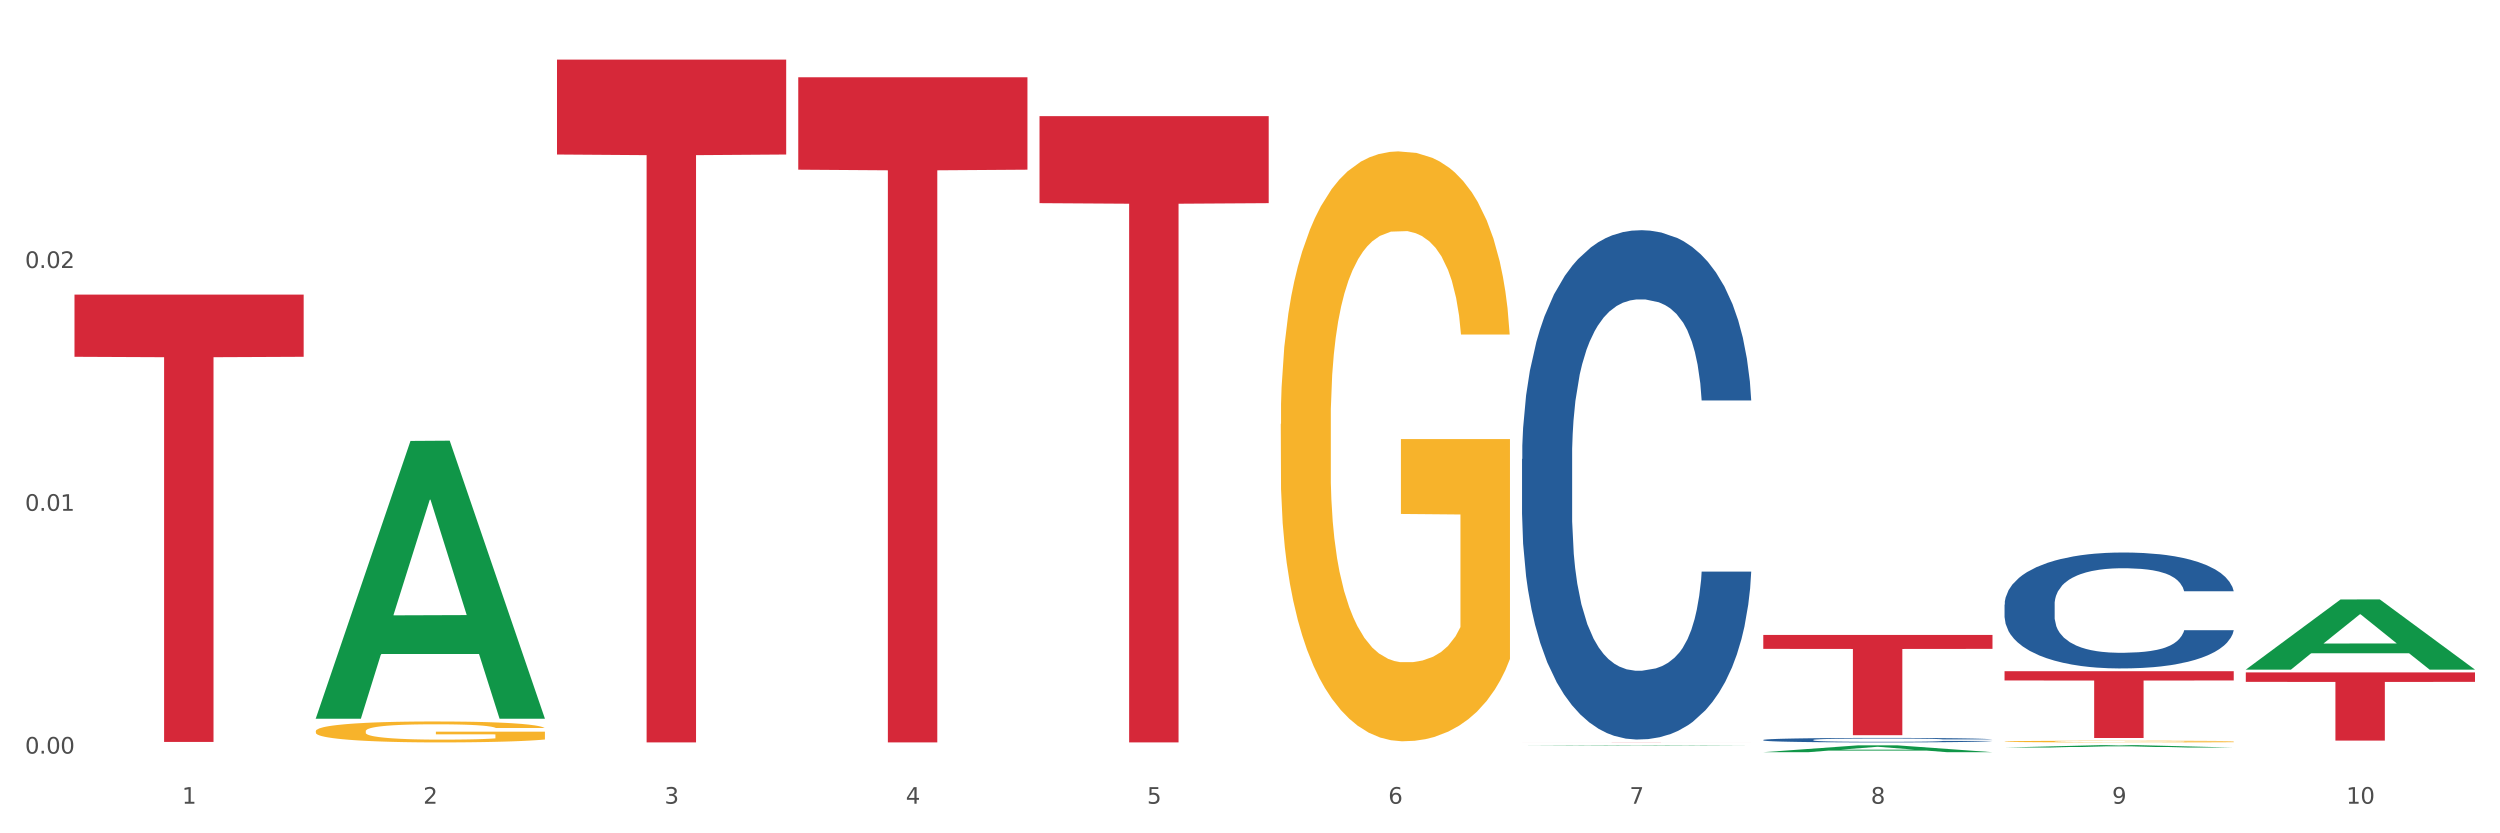
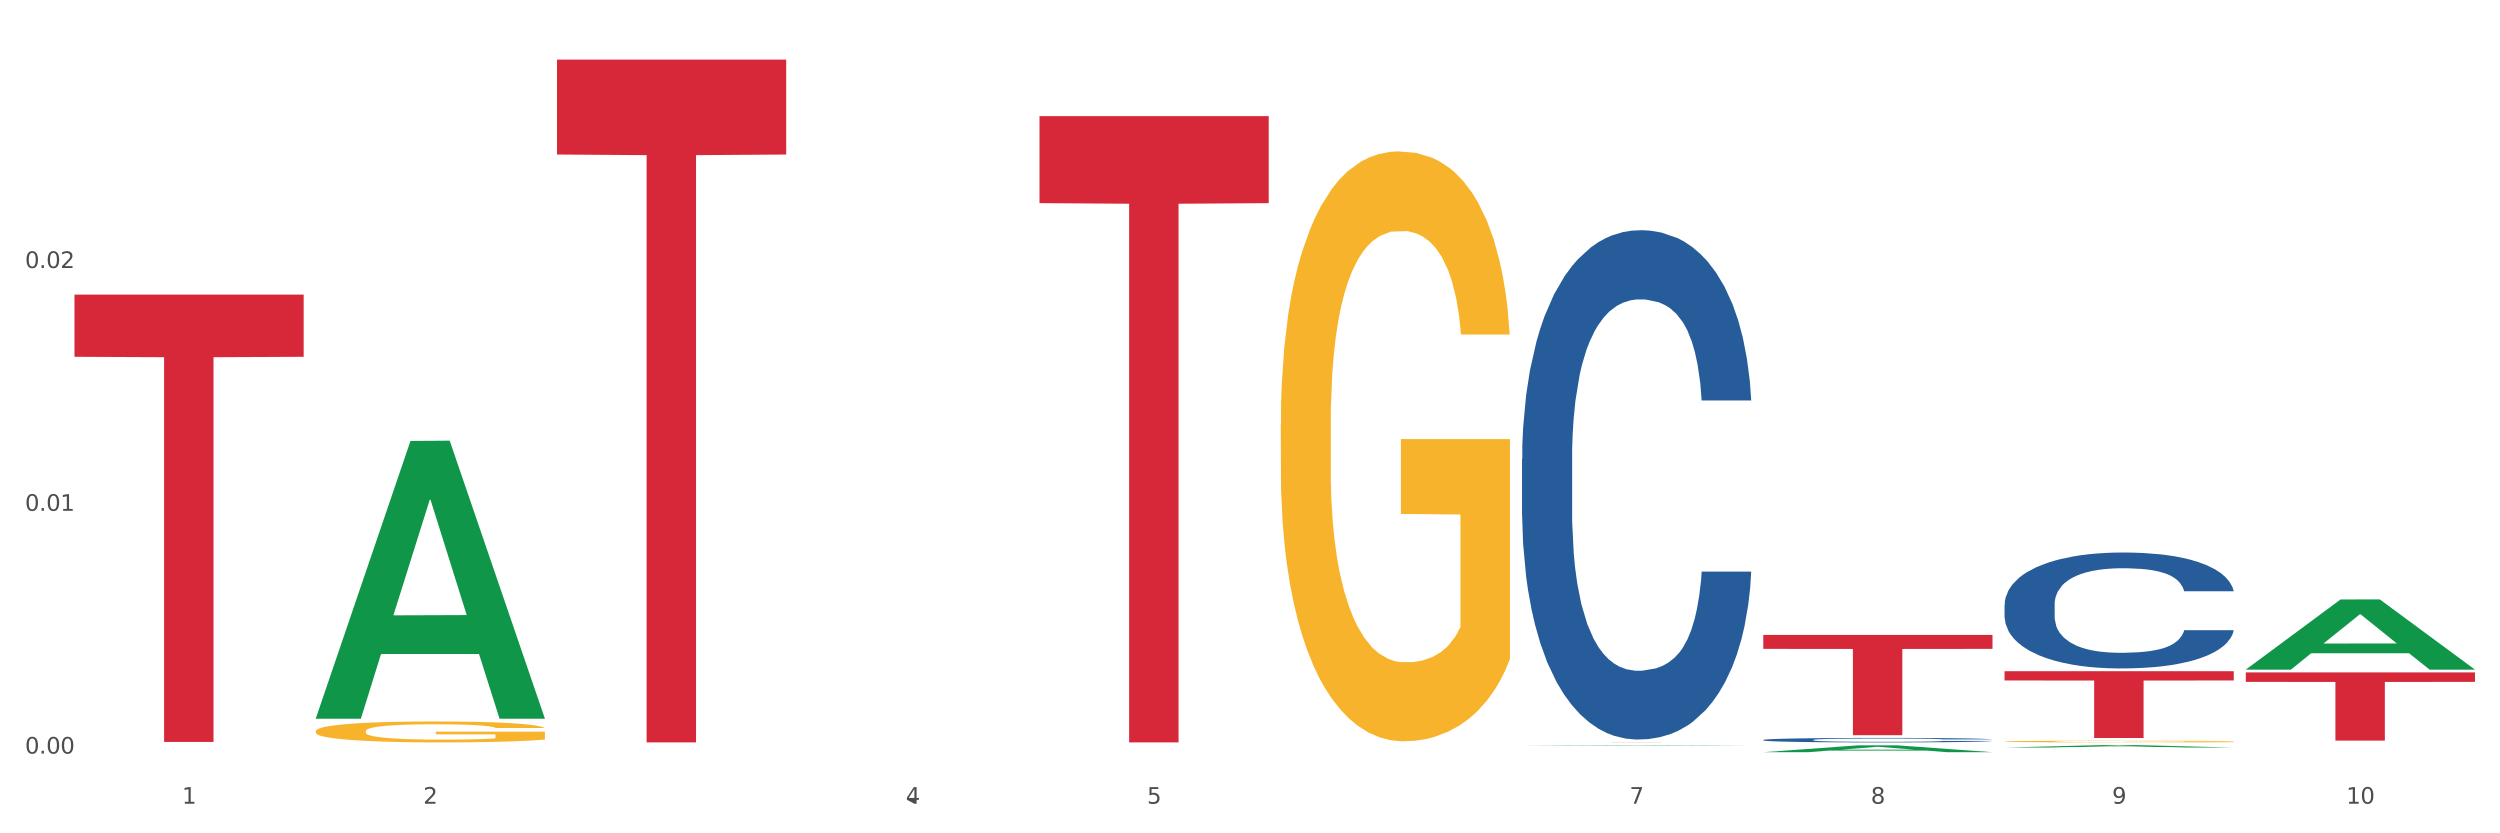
<svg xmlns="http://www.w3.org/2000/svg" xmlns:xlink="http://www.w3.org/1999/xlink" width="1080pt" height="360pt" viewBox="0 0 1080 360" version="1.1">
  <rect x="0" y="0" width="1080" height="360" fill="#333333" stroke="none" />
  <defs>
    <style type="text/css">*{stroke-linejoin: round; stroke-linecap: butt}</style>
  </defs>
  <g id="figure_1">
    <g id="patch_1">
      <path d="M 0 360  L 1080 360  L 1080 0  L 0 0  z " style="fill: #ffffff; stroke: #ffffff; stroke-linejoin: miter" />
    </g>
    <g id="axes_1">
      <g id="matplotlib.axis_1">
        <g id="xtick_1">
          <g id="text_1">
            <g style="fill: #4d4d4d" transform="translate(78.627 347.204) scale(0.096 -0.096)">
              <defs>
                <path id="DejaVuSans-31" d="M 794 531  L 1825 531  L 1825 4091  L 703 3866  L 703 4441  L 1819 4666  L 2450 4666  L 2450 531  L 3481 531  L 3481 0  L 794 0  L 794 531  z " transform="scale(0.016)" />
              </defs>
              <use xlink:href="#DejaVuSans-31" />
            </g>
          </g>
        </g>
        <g id="xtick_2">
          <g id="text_2">
            <g style="fill: #4d4d4d" transform="translate(182.851 347.204) scale(0.096 -0.096)">
              <defs>
                <path id="DejaVuSans-32" d="M 1228 531  L 3431 531  L 3431 0  L 469 0  L 469 531  Q 828 903 1448 1529  Q 2069 2156 2228 2338  Q 2531 2678 2651 2914  Q 2772 3150 2772 3378  Q 2772 3750 2511 3984  Q 2250 4219 1831 4219  Q 1534 4219 1204 4116  Q 875 4013 500 3803  L 500 4441  Q 881 4594 1212 4672  Q 1544 4750 1819 4750  Q 2544 4750 2975 4387  Q 3406 4025 3406 3419  Q 3406 3131 3298 2873  Q 3191 2616 2906 2266  Q 2828 2175 2409 1742  Q 1991 1309 1228 531  z " transform="scale(0.016)" />
              </defs>
              <use xlink:href="#DejaVuSans-32" />
            </g>
          </g>
        </g>
        <g id="xtick_3">
          <g id="text_3">
            <g style="fill: #4d4d4d" transform="translate(287.074 347.204) scale(0.096 -0.096)">
              <defs>
-                 <path id="DejaVuSans-33" d="M 2597 2516  Q 3050 2419 3304 2112  Q 3559 1806 3559 1356  Q 3559 666 3084 287  Q 2609 -91 1734 -91  Q 1441 -91 1130 -33  Q 819 25 488 141  L 488 750  Q 750 597 1062 519  Q 1375 441 1716 441  Q 2309 441 2620 675  Q 2931 909 2931 1356  Q 2931 1769 2642 2001  Q 2353 2234 1838 2234  L 1294 2234  L 1294 2753  L 1863 2753  Q 2328 2753 2575 2939  Q 2822 3125 2822 3475  Q 2822 3834 2567 4026  Q 2313 4219 1838 4219  Q 1578 4219 1281 4162  Q 984 4106 628 3988  L 628 4550  Q 988 4650 1302 4700  Q 1616 4750 1894 4750  Q 2613 4750 3031 4423  Q 3450 4097 3450 3541  Q 3450 3153 3228 2886  Q 3006 2619 2597 2516  z " transform="scale(0.016)" />
-               </defs>
+                 </defs>
              <use xlink:href="#DejaVuSans-33" />
            </g>
          </g>
        </g>
        <g id="xtick_4">
          <g id="text_4">
            <g style="fill: #4d4d4d" transform="translate(391.298 347.204) scale(0.096 -0.096)">
              <defs>
-                 <path id="DejaVuSans-34" d="M 2419 4116  L 825 1625  L 2419 1625  L 2419 4116  z M 2253 4666  L 3047 4666  L 3047 1625  L 3713 1625  L 3713 1100  L 3047 1100  L 3047 0  L 2419 0  L 2419 1100  L 313 1100  L 313 1709  L 2253 4666  z " transform="scale(0.016)" />
+                 <path id="DejaVuSans-34" d="M 2419 4116  L 825 1625  L 2419 1625  L 2419 4116  z M 2253 4666  L 3047 4666  L 3047 1625  L 3713 1625  L 3713 1100  L 3047 1100  L 3047 0  L 2419 0  L 313 1100  L 313 1709  L 2253 4666  z " transform="scale(0.016)" />
              </defs>
              <use xlink:href="#DejaVuSans-34" />
            </g>
          </g>
        </g>
        <g id="xtick_5">
          <g id="text_5">
            <g style="fill: #4d4d4d" transform="translate(495.522 347.204) scale(0.096 -0.096)">
              <defs>
                <path id="DejaVuSans-35" d="M 691 4666  L 3169 4666  L 3169 4134  L 1269 4134  L 1269 2991  Q 1406 3038 1543 3061  Q 1681 3084 1819 3084  Q 2600 3084 3056 2656  Q 3513 2228 3513 1497  Q 3513 744 3044 326  Q 2575 -91 1722 -91  Q 1428 -91 1123 -41  Q 819 9 494 109  L 494 744  Q 775 591 1075 516  Q 1375 441 1709 441  Q 2250 441 2565 725  Q 2881 1009 2881 1497  Q 2881 1984 2565 2268  Q 2250 2553 1709 2553  Q 1456 2553 1204 2497  Q 953 2441 691 2322  L 691 4666  z " transform="scale(0.016)" />
              </defs>
              <use xlink:href="#DejaVuSans-35" />
            </g>
          </g>
        </g>
        <g id="xtick_6">
          <g id="text_6">
            <g style="fill: #4d4d4d" transform="translate(599.745 347.204) scale(0.096 -0.096)">
              <defs>
-                 <path id="DejaVuSans-36" d="M 2113 2584  Q 1688 2584 1439 2293  Q 1191 2003 1191 1497  Q 1191 994 1439 701  Q 1688 409 2113 409  Q 2538 409 2786 701  Q 3034 994 3034 1497  Q 3034 2003 2786 2293  Q 2538 2584 2113 2584  z M 3366 4563  L 3366 3988  Q 3128 4100 2886 4159  Q 2644 4219 2406 4219  Q 1781 4219 1451 3797  Q 1122 3375 1075 2522  Q 1259 2794 1537 2939  Q 1816 3084 2150 3084  Q 2853 3084 3261 2657  Q 3669 2231 3669 1497  Q 3669 778 3244 343  Q 2819 -91 2113 -91  Q 1303 -91 875 529  Q 447 1150 447 2328  Q 447 3434 972 4092  Q 1497 4750 2381 4750  Q 2619 4750 2861 4703  Q 3103 4656 3366 4563  z " transform="scale(0.016)" />
-               </defs>
+                 </defs>
              <use xlink:href="#DejaVuSans-36" />
            </g>
          </g>
        </g>
        <g id="xtick_7">
          <g id="text_7">
            <g style="fill: #4d4d4d" transform="translate(703.969 347.204) scale(0.096 -0.096)">
              <defs>
                <path id="DejaVuSans-37" d="M 525 4666  L 3525 4666  L 3525 4397  L 1831 0  L 1172 0  L 2766 4134  L 525 4134  L 525 4666  z " transform="scale(0.016)" />
              </defs>
              <use xlink:href="#DejaVuSans-37" />
            </g>
          </g>
        </g>
        <g id="xtick_8">
          <g id="text_8">
            <g style="fill: #4d4d4d" transform="translate(808.193 347.204) scale(0.096 -0.096)">
              <defs>
                <path id="DejaVuSans-38" d="M 2034 2216  Q 1584 2216 1326 1975  Q 1069 1734 1069 1313  Q 1069 891 1326 650  Q 1584 409 2034 409  Q 2484 409 2743 651  Q 3003 894 3003 1313  Q 3003 1734 2745 1975  Q 2488 2216 2034 2216  z M 1403 2484  Q 997 2584 770 2862  Q 544 3141 544 3541  Q 544 4100 942 4425  Q 1341 4750 2034 4750  Q 2731 4750 3128 4425  Q 3525 4100 3525 3541  Q 3525 3141 3298 2862  Q 3072 2584 2669 2484  Q 3125 2378 3379 2068  Q 3634 1759 3634 1313  Q 3634 634 3220 271  Q 2806 -91 2034 -91  Q 1263 -91 848 271  Q 434 634 434 1313  Q 434 1759 690 2068  Q 947 2378 1403 2484  z M 1172 3481  Q 1172 3119 1398 2916  Q 1625 2713 2034 2713  Q 2441 2713 2670 2916  Q 2900 3119 2900 3481  Q 2900 3844 2670 4047  Q 2441 4250 2034 4250  Q 1625 4250 1398 4047  Q 1172 3844 1172 3481  z " transform="scale(0.016)" />
              </defs>
              <use xlink:href="#DejaVuSans-38" />
            </g>
          </g>
        </g>
        <g id="xtick_9">
          <g id="text_9">
            <g style="fill: #4d4d4d" transform="translate(912.416 347.204) scale(0.096 -0.096)">
              <defs>
                <path id="DejaVuSans-39" d="M 703 97  L 703 672  Q 941 559 1184 500  Q 1428 441 1663 441  Q 2288 441 2617 861  Q 2947 1281 2994 2138  Q 2813 1869 2534 1725  Q 2256 1581 1919 1581  Q 1219 1581 811 2004  Q 403 2428 403 3163  Q 403 3881 828 4315  Q 1253 4750 1959 4750  Q 2769 4750 3195 4129  Q 3622 3509 3622 2328  Q 3622 1225 3098 567  Q 2575 -91 1691 -91  Q 1453 -91 1209 -44  Q 966 3 703 97  z M 1959 2075  Q 2384 2075 2632 2365  Q 2881 2656 2881 3163  Q 2881 3666 2632 3958  Q 2384 4250 1959 4250  Q 1534 4250 1286 3958  Q 1038 3666 1038 3163  Q 1038 2656 1286 2365  Q 1534 2075 1959 2075  z " transform="scale(0.016)" />
              </defs>
              <use xlink:href="#DejaVuSans-39" />
            </g>
          </g>
        </g>
        <g id="xtick_10">
          <g id="text_10">
            <g style="fill: #4d4d4d" transform="translate(1013.586 347.204) scale(0.096 -0.096)">
              <defs>
                <path id="DejaVuSans-30" d="M 2034 4250  Q 1547 4250 1301 3770  Q 1056 3291 1056 2328  Q 1056 1369 1301 889  Q 1547 409 2034 409  Q 2525 409 2770 889  Q 3016 1369 3016 2328  Q 3016 3291 2770 3770  Q 2525 4250 2034 4250  z M 2034 4750  Q 2819 4750 3233 4129  Q 3647 3509 3647 2328  Q 3647 1150 3233 529  Q 2819 -91 2034 -91  Q 1250 -91 836 529  Q 422 1150 422 2328  Q 422 3509 836 4129  Q 1250 4750 2034 4750  z " transform="scale(0.016)" />
              </defs>
              <use xlink:href="#DejaVuSans-31" />
              <use xlink:href="#DejaVuSans-30" transform="translate(63.623 0)" />
            </g>
          </g>
        </g>
        <g id="xtick_11" />
        <g id="xtick_12" />
        <g id="xtick_13" />
        <g id="xtick_14" />
        <g id="xtick_15" />
        <g id="xtick_16" />
        <g id="xtick_17" />
        <g id="xtick_18" />
        <g id="xtick_19" />
      </g>
      <g id="matplotlib.axis_2">
        <g id="ytick_1">
          <g id="text_11">
            <g style="fill: #4d4d4d" transform="translate(10.8 325.558) scale(0.096 -0.096)">
              <defs>
                <path id="DejaVuSans-2e" d="M 684 794  L 1344 794  L 1344 0  L 684 0  L 684 794  z " transform="scale(0.016)" />
              </defs>
              <use xlink:href="#DejaVuSans-30" />
              <use xlink:href="#DejaVuSans-2e" transform="translate(63.623 0)" />
              <use xlink:href="#DejaVuSans-30" transform="translate(95.41 0)" />
              <use xlink:href="#DejaVuSans-30" transform="translate(159.033 0)" />
            </g>
          </g>
        </g>
        <g id="ytick_2">
          <g id="text_12">
            <g style="fill: #4d4d4d" transform="translate(10.8 220.665) scale(0.096 -0.096)">
              <use xlink:href="#DejaVuSans-30" />
              <use xlink:href="#DejaVuSans-2e" transform="translate(63.623 0)" />
              <use xlink:href="#DejaVuSans-30" transform="translate(95.41 0)" />
              <use xlink:href="#DejaVuSans-31" transform="translate(159.033 0)" />
            </g>
          </g>
        </g>
        <g id="ytick_3">
          <g id="text_13">
            <g style="fill: #4d4d4d" transform="translate(10.8 115.772) scale(0.096 -0.096)">
              <use xlink:href="#DejaVuSans-30" />
              <use xlink:href="#DejaVuSans-2e" transform="translate(63.623 0)" />
              <use xlink:href="#DejaVuSans-30" transform="translate(95.41 0)" />
              <use xlink:href="#DejaVuSans-32" transform="translate(159.033 0)" />
            </g>
          </g>
        </g>
        <g id="ytick_4" />
        <g id="ytick_5" />
        <g id="ytick_6" />
      </g>
      <g id="PolyCollection_1">
        <path d="M 136.399 310.268  L 136.501 310.155  L 177.331 190.481  L 194.275 190.368  L 235.411 310.493  L 215.813 310.493  L 206.932 282.52  L 164.775 282.52  L 164.469 282.972  L 155.895 310.493  L 136.399 310.493  L 136.399 310.268  L 170.083 265.827  L 201.624 265.714  L 186.007 215.972  L 185.803 215.746  L 185.599 216.085  L 169.981 265.714  L 170.083 265.827  L 136.399 310.268  z " clip-path="url(#p1852b49e9b)" style="fill: #109648" />
-         <path d="M 344.846 33.37  L 443.858 33.37  L 443.858 73.303  L 404.91 73.573  L 404.91 320.726  L 383.559 320.726  L 383.559 73.573  L 344.846 73.303  L 344.846 33.64  L 344.846 33.37  z " clip-path="url(#p1852b49e9b)" style="fill: #d62839" />
        <path d="M 449.069 50.161  L 548.082 50.161  L 548.082 87.76  L 509.134 88.014  L 509.134 320.726  L 487.783 320.726  L 487.783 88.014  L 449.069 87.76  L 449.069 50.415  L 449.069 50.161  z " clip-path="url(#p1852b49e9b)" style="fill: #d62839" />
        <path d="M 657.517 320.675  L 756.529 320.675  L 756.529 320.682  L 717.581 320.682  L 717.581 320.726  L 696.23 320.726  L 696.23 320.682  L 657.517 320.682  L 657.517 320.675  L 657.517 320.675  z " clip-path="url(#p1852b49e9b)" style="fill: #d62839" />
        <path d="M 761.74 274.296  L 860.753 274.296  L 860.753 280.313  L 821.805 280.354  L 821.805 317.596  L 800.454 317.596  L 800.454 280.354  L 761.74 280.313  L 761.74 274.336  L 761.74 274.296  z " clip-path="url(#p1852b49e9b)" style="fill: #d62839" />
        <path d="M 865.964 289.954  L 964.976 289.954  L 964.976 293.964  L 926.028 293.991  L 926.028 318.807  L 904.677 318.807  L 904.677 293.991  L 865.964 293.964  L 865.964 289.981  L 865.964 289.954  z " clip-path="url(#p1852b49e9b)" style="fill: #d62839" />
        <path d="M 865.964 320.331  L 866.081 320.33  L 866.081 320.306  L 866.315 320.285  L 867.484 320.235  L 869.237 320.194  L 870.523 320.172  L 871.809 320.153  L 873.329 320.135  L 875.199 320.117  L 878.589 320.089  L 880.693 320.075  L 883.265 320.06  L 887.941 320.039  L 891.331 320.027  L 894.838 320.017  L 900.566 320.005  L 904.306 319.999  L 908.281 319.995  L 913.074 319.993  L 916.698 319.992  L 924.647 319.994  L 931.427 320  L 934.7 320.005  L 938.908 320.013  L 941.129 320.018  L 944.753 320.029  L 948.494 320.043  L 951.066 320.055  L 954.923 320.078  L 957.846 320.101  L 960.534 320.129  L 961.937 320.148  L 962.989 320.166  L 963.924 320.187  L 964.859 320.22  L 943.818 320.22  L 943 320.196  L 941.714 320.174  L 939.843 320.153  L 938.207 320.139  L 935.401 320.123  L 932.829 320.112  L 930.141 320.104  L 926.868 320.097  L 924.296 320.094  L 920.672 320.091  L 913.541 320.092  L 908.749 320.097  L 905.475 320.104  L 903.371 320.11  L 901.501 320.117  L 899.397 320.126  L 896.942 320.14  L 895.188 320.153  L 893.435 320.169  L 892.032 320.185  L 890.746 320.204  L 889.694 320.224  L 888.876 320.245  L 888.175 320.27  L 887.59 320.312  L 887.59 320.404  L 887.824 320.425  L 888.408 320.452  L 889.11 320.473  L 890.279 320.498  L 891.331 320.515  L 893.318 320.539  L 895.539 320.559  L 897.293 320.572  L 899.046 320.582  L 902.085 320.597  L 905.475 320.609  L 908.398 320.616  L 912.372 320.623  L 915.061 320.626  L 917.399 320.627  L 923.127 320.627  L 927.218 320.625  L 931.777 320.621  L 935.284 320.614  L 938.207 320.607  L 941.48 320.595  L 943.584 320.584  L 943.584 320.444  L 917.867 320.443  L 917.867 320.35  L 964.976 320.35  L 964.976 320.623  L 962.989 320.637  L 960.768 320.65  L 958.43 320.661  L 954.923 320.675  L 950.715 320.689  L 946.974 320.698  L 943 320.706  L 938.324 320.714  L 932.245 320.72  L 928.504 320.723  L 923.828 320.725  L 918.334 320.726  L 913.541 320.724  L 908.865 320.721  L 903.956 320.715  L 899.163 320.706  L 895.539 320.698  L 891.915 320.687  L 888.058 320.673  L 885.018 320.659  L 882.68 320.647  L 880.109 320.632  L 877.303 320.612  L 875.199 320.594  L 873.329 320.575  L 871.341 320.551  L 869.938 320.53  L 868.536 320.504  L 867.717 320.484  L 866.782 320.454  L 866.081 320.412  L 865.964 320.331  z " clip-path="url(#p1852b49e9b)" style="fill: #f7b32b" />
        <path d="M 553.293 183.158  L 553.41 182.925  L 553.41 174.546  L 553.644 167.331  L 554.813 149.875  L 556.566 135.445  L 557.852 127.764  L 559.138 121.48  L 560.658 115.196  L 562.528 108.679  L 565.918 99.137  L 568.022 94.249  L 570.594 89.129  L 575.27 81.681  L 578.66 77.492  L 582.167 74  L 587.895 69.811  L 591.636 67.949  L 595.61 66.552  L 600.403 65.622  L 604.027 65.389  L 611.976 66.087  L 618.756 68.182  L 622.029 69.811  L 626.237 72.604  L 628.458 74.466  L 632.082 78.19  L 635.823 83.077  L 638.395 87.267  L 642.252 95.18  L 645.175 103.093  L 647.863 112.869  L 649.266 119.618  L 650.318 125.902  L 651.253 133.118  L 652.189 144.522  L 631.147 144.522  L 630.329 136.376  L 629.043 128.695  L 627.173 121.248  L 625.536 116.593  L 622.73 110.774  L 620.159 107.05  L 617.47 104.257  L 614.197 101.93  L 611.625 100.766  L 608.001 99.835  L 600.87 100.068  L 596.078 101.93  L 592.805 104.257  L 590.7 106.352  L 588.83 108.679  L 586.726 111.938  L 584.271 116.825  L 582.518 121.248  L 580.764 126.833  L 579.361 132.419  L 578.075 138.936  L 577.023 145.919  L 576.205 153.134  L 575.504 161.978  L 574.919 176.641  L 574.919 208.527  L 575.153 215.742  L 575.737 225.285  L 576.439 232.5  L 577.608 241.111  L 578.66 246.93  L 580.647 255.309  L 582.868 262.291  L 584.622 266.713  L 586.375 270.437  L 589.415 275.558  L 592.805 279.747  L 595.727 282.307  L 599.702 284.635  L 602.39 285.566  L 604.728 286.031  L 610.456 286.031  L 614.548 285.333  L 619.107 283.704  L 622.613 281.609  L 625.536 279.049  L 628.809 274.859  L 630.913 270.903  L 630.913 222.259  L 605.196 222.026  L 605.196 189.675  L 652.306 189.675  L 652.306 284.635  L 650.318 289.522  L 648.097 293.944  L 645.759 297.901  L 642.252 302.789  L 638.044 307.444  L 634.303 310.702  L 630.329 313.495  L 625.653 316.055  L 619.574 318.383  L 615.833 319.314  L 611.158 320.012  L 605.663 320.245  L 600.87 319.779  L 596.195 318.615  L 591.285 316.521  L 586.492 313.495  L 582.868 310.469  L 579.244 306.745  L 575.387 301.858  L 572.347 297.203  L 570.009 293.014  L 567.438 287.66  L 564.632 280.678  L 562.528 274.394  L 560.658 267.877  L 558.67 259.498  L 557.268 252.283  L 555.865 243.206  L 555.047 236.456  L 554.111 225.983  L 553.41 211.32  L 553.293 183.158  z " clip-path="url(#p1852b49e9b)" style="fill: #f7b32b" />
        <path d="M 970.188 290.471  L 1069.2 290.471  L 1069.2 294.568  L 1030.252 294.595  L 1030.252 319.949  L 1008.901 319.949  L 1008.901 294.595  L 970.188 294.568  L 970.188 290.499  L 970.188 290.471  z " clip-path="url(#p1852b49e9b)" style="fill: #d62839" />
        <path d="M 240.622 25.759  L 339.635 25.759  L 339.635 66.75  L 300.687 67.027  L 300.687 320.726  L 279.336 320.726  L 279.336 67.027  L 240.622 66.75  L 240.622 26.036  L 240.622 25.759  z " clip-path="url(#p1852b49e9b)" style="fill: #d62839" />
        <path d="M 32.175 127.28  L 131.187 127.28  L 131.187 154.134  L 92.239 154.315  L 92.239 320.52  L 70.888 320.52  L 70.888 154.315  L 32.175 154.134  L 32.175 127.461  L 32.175 127.28  z " clip-path="url(#p1852b49e9b)" style="fill: #d62839" />
        <path d="M 865.964 261.187  L 866.081 261.142  L 866.081 259.861  L 866.432 258.123  L 867.719 254.921  L 869.358 252.496  L 872.167 249.66  L 873.688 248.471  L 875.678 247.144  L 879.774 244.995  L 884.456 243.165  L 887.733 242.159  L 890.19 241.518  L 895.691 240.375  L 898.851 239.871  L 902.128 239.46  L 904.937 239.185  L 909.618 238.865  L 913.364 238.728  L 917.694 238.682  L 921.322 238.728  L 926.12 238.911  L 933.143 239.46  L 935.834 239.78  L 939.463 240.329  L 943.208 241.061  L 946.251 241.793  L 949.762 242.845  L 953.39 244.217  L 956.901 245.955  L 959.359 247.556  L 961.348 249.249  L 963.104 251.307  L 964.391 253.548  L 964.976 255.424  L 943.559 255.424  L 942.974 253.731  L 941.803 251.902  L 940.633 250.667  L 939.346 249.66  L 937.356 248.517  L 935.6 247.785  L 932.674 246.916  L 929.983 246.367  L 927.759 246.047  L 925.067 245.772  L 919.332 245.498  L 915.236 245.498  L 912.661 245.589  L 909.501 245.818  L 906.81 246.138  L 903.65 246.687  L 901.192 247.282  L 898.734 248.059  L 897.33 248.608  L 895.223 249.615  L 893.819 250.438  L 891.946 251.856  L 890.893 252.862  L 889.02 255.47  L 888.201 257.391  L 887.85 258.717  L 887.616 260.181  L 887.616 267.317  L 888.318 270.519  L 888.903 271.891  L 889.839 273.446  L 891.595 275.459  L 894.17 277.426  L 896.861 278.844  L 899.085 279.713  L 901.192 280.353  L 903.298 280.856  L 905.873 281.314  L 907.98 281.588  L 911.14 281.863  L 914.885 282  L 917.811 282  L 923.78 281.771  L 926.472 281.543  L 929.046 281.222  L 931.855 280.719  L 934.079 280.17  L 935.366 279.759  L 937.473 278.889  L 939.111 277.975  L 940.516 276.923  L 941.452 276.008  L 942.505 274.635  L 943.325 273.08  L 943.559 272.257  L 964.976 272.257  L 964.508 273.904  L 963.689 275.505  L 962.05 277.654  L 960.763 278.889  L 958.773 280.399  L 956.667 281.68  L 953.741 283.098  L 951.049 284.15  L 948.24 285.065  L 945.197 285.888  L 939.697 287.032  L 937.707 287.352  L 933.494 287.901  L 930.217 288.221  L 925.418 288.541  L 920.503 288.724  L 915.353 288.77  L 910.789 288.678  L 905.756 288.404  L 902.596 288.129  L 899.085 287.718  L 894.989 287.077  L 891.127 286.3  L 887.499 285.385  L 884.105 284.333  L 880.945 283.143  L 876.848 281.177  L 873.805 279.255  L 871.582 277.471  L 870.06 275.962  L 868.539 274.041  L 867.719 272.714  L 866.432 269.512  L 865.964 266.539  L 865.964 261.187  z " clip-path="url(#p1852b49e9b)" style="fill: #255c99" />
        <path d="M 657.517 322.128  L 657.619 322.127  L 698.449 321.911  L 715.393 321.91  L 756.529 322.128  L 736.931 322.128  L 728.05 322.077  L 685.893 322.077  L 685.587 322.078  L 677.013 322.128  L 657.517 322.128  L 657.517 322.128  L 691.201 322.047  L 722.742 322.047  L 707.125 321.957  L 706.921 321.956  L 706.717 321.957  L 691.099 322.047  L 691.201 322.047  L 657.517 322.128  z " clip-path="url(#p1852b49e9b)" style="fill: #109648" />
        <path d="M 761.74 324.944  L 761.842 324.941  L 802.672 321.987  L 819.617 321.984  L 860.753 324.95  L 841.154 324.95  L 832.274 324.259  L 790.117 324.259  L 789.811 324.27  L 781.237 324.95  L 761.74 324.95  L 761.74 324.944  L 795.425 323.847  L 826.966 323.844  L 811.349 322.616  L 811.144 322.611  L 810.94 322.619  L 795.323 323.844  L 795.425 323.847  L 761.74 324.944  z " clip-path="url(#p1852b49e9b)" style="fill: #109648" />
        <path d="M 865.964 322.937  L 866.066 322.936  L 906.896 321.911  L 923.84 321.91  L 964.976 322.939  L 945.378 322.939  L 936.498 322.699  L 894.341 322.699  L 894.034 322.703  L 885.46 322.939  L 865.964 322.939  L 865.964 322.937  L 899.649 322.556  L 931.19 322.555  L 915.572 322.13  L 915.368 322.128  L 915.164 322.13  L 899.547 322.555  L 899.649 322.556  L 865.964 322.937  z " clip-path="url(#p1852b49e9b)" style="fill: #109648" />
        <path d="M 970.188 289.23  L 970.29 289.201  L 1011.12 258.967  L 1028.064 258.938  L 1069.2 289.287  L 1049.602 289.287  L 1040.721 282.22  L 998.564 282.22  L 998.258 282.334  L 989.684 289.287  L 970.188 289.287  L 970.188 289.23  L 1003.872 278.002  L 1035.413 277.974  L 1019.796 265.407  L 1019.592 265.35  L 1019.388 265.435  L 1003.77 277.974  L 1003.872 278.002  L 970.188 289.23  z " clip-path="url(#p1852b49e9b)" style="fill: #109648" />
        <path d="M 136.399 315.859  L 136.516 315.851  L 136.516 315.553  L 136.749 315.297  L 137.918 314.677  L 139.672 314.165  L 140.958 313.892  L 142.244 313.669  L 143.763 313.446  L 145.634 313.215  L 149.024 312.876  L 151.128 312.702  L 153.699 312.521  L 158.375 312.256  L 161.765 312.108  L 165.272 311.984  L 171 311.835  L 174.741 311.769  L 178.716 311.719  L 183.508 311.686  L 187.132 311.678  L 195.081 311.703  L 201.861 311.777  L 205.135 311.835  L 209.343 311.934  L 211.564 312  L 215.188 312.132  L 218.928 312.306  L 221.5 312.455  L 225.358 312.735  L 228.28 313.016  L 230.969 313.363  L 232.372 313.603  L 233.424 313.826  L 234.359 314.082  L 235.294 314.487  L 214.253 314.487  L 213.434 314.198  L 212.148 313.925  L 210.278 313.661  L 208.641 313.496  L 205.836 313.289  L 203.264 313.157  L 200.576 313.058  L 197.302 312.975  L 194.731 312.934  L 191.107 312.901  L 183.976 312.909  L 179.183 312.975  L 175.91 313.058  L 173.806 313.132  L 171.936 313.215  L 169.831 313.33  L 167.377 313.504  L 165.623 313.661  L 163.87 313.859  L 162.467 314.058  L 161.181 314.289  L 160.129 314.537  L 159.311 314.793  L 158.609 315.107  L 158.025 315.628  L 158.025 316.76  L 158.259 317.016  L 158.843 317.354  L 159.544 317.611  L 160.713 317.916  L 161.765 318.123  L 163.753 318.42  L 165.974 318.668  L 167.727 318.825  L 169.481 318.957  L 172.52 319.139  L 175.91 319.288  L 178.833 319.379  L 182.807 319.461  L 185.496 319.495  L 187.834 319.511  L 193.562 319.511  L 197.653 319.486  L 202.212 319.428  L 205.719 319.354  L 208.641 319.263  L 211.915 319.114  L 214.019 318.974  L 214.019 317.247  L 188.301 317.239  L 188.301 316.09  L 235.411 316.09  L 235.411 319.461  L 233.424 319.635  L 231.203 319.792  L 228.865 319.932  L 225.358 320.106  L 221.15 320.271  L 217.409 320.387  L 213.434 320.486  L 208.758 320.577  L 202.68 320.66  L 198.939 320.693  L 194.263 320.717  L 188.769 320.726  L 183.976 320.709  L 179.3 320.668  L 174.39 320.594  L 169.598 320.486  L 165.974 320.379  L 162.35 320.246  L 158.492 320.073  L 155.453 319.908  L 153.115 319.759  L 150.543 319.569  L 147.738 319.321  L 145.634 319.098  L 143.763 318.867  L 141.776 318.569  L 140.373 318.313  L 138.97 317.991  L 138.152 317.751  L 137.217 317.379  L 136.516 316.859  L 136.399 315.859  z " clip-path="url(#p1852b49e9b)" style="fill: #f7b32b" />
        <path d="M 657.517 198.312  L 657.634 198.111  L 657.634 192.484  L 657.985 184.847  L 659.272 170.78  L 660.911 160.129  L 663.72 147.67  L 665.241 142.445  L 667.231 136.617  L 671.327 127.172  L 676.008 119.134  L 679.285 114.713  L 681.743 111.899  L 687.244 106.875  L 690.404 104.665  L 693.681 102.856  L 696.49 101.65  L 701.171 100.243  L 704.916 99.641  L 709.247 99.44  L 712.875 99.641  L 717.673 100.444  L 724.695 102.856  L 727.387 104.263  L 731.015 106.674  L 734.76 109.89  L 737.803 113.105  L 741.314 117.727  L 744.943 123.756  L 748.454 131.392  L 750.911 138.426  L 752.901 145.861  L 754.657 154.904  L 755.944 164.751  L 756.529 172.991  L 735.112 172.991  L 734.526 165.555  L 733.356 157.517  L 732.186 152.091  L 730.898 147.67  L 728.909 142.646  L 727.153 139.431  L 724.227 135.612  L 721.535 133.201  L 719.312 131.794  L 716.62 130.588  L 710.885 129.383  L 706.789 129.383  L 704.214 129.785  L 701.054 130.789  L 698.362 132.196  L 695.202 134.608  L 692.745 137.22  L 690.287 140.636  L 688.882 143.048  L 686.776 147.469  L 685.371 151.086  L 683.499 157.316  L 682.445 161.737  L 680.573 173.192  L 679.754 181.632  L 679.402 187.46  L 679.168 193.891  L 679.168 225.24  L 679.871 239.307  L 680.456 245.336  L 681.392 252.169  L 683.148 261.011  L 685.722 269.652  L 688.414 275.882  L 690.638 279.7  L 692.745 282.514  L 694.851 284.724  L 697.426 286.734  L 699.533 287.94  L 702.693 289.145  L 706.438 289.748  L 709.364 289.748  L 715.332 288.743  L 718.024 287.739  L 720.599 286.332  L 723.408 284.121  L 725.632 281.71  L 726.919 279.901  L 729.026 276.083  L 730.664 272.064  L 732.069 267.442  L 733.005 263.423  L 734.058 257.394  L 734.877 250.561  L 735.112 246.944  L 756.529 246.944  L 756.061 254.178  L 755.242 261.212  L 753.603 270.657  L 752.316 276.083  L 750.326 282.715  L 748.22 288.342  L 745.294 294.571  L 742.602 299.193  L 739.793 303.213  L 736.75 306.83  L 731.249 311.854  L 729.26 313.261  L 725.046 315.672  L 721.769 317.079  L 716.971 318.485  L 712.055 319.289  L 706.906 319.49  L 702.341 319.088  L 697.309 317.883  L 694.149 316.677  L 690.638 314.868  L 686.542 312.055  L 682.679 308.638  L 679.051 304.619  L 675.657 299.997  L 672.497 294.772  L 668.401 286.131  L 665.358 277.691  L 663.134 269.853  L 661.613 263.222  L 660.091 254.781  L 659.272 248.953  L 657.985 234.886  L 657.517 221.824  L 657.517 198.312  z " clip-path="url(#p1852b49e9b)" style="fill: #255c99" />
        <path d="M 761.74 319.655  L 761.857 319.653  L 761.857 319.603  L 762.208 319.536  L 763.496 319.411  L 765.134 319.317  L 767.943 319.207  L 769.465 319.161  L 771.454 319.109  L 775.551 319.026  L 780.232 318.955  L 783.509 318.916  L 785.967 318.891  L 791.467 318.846  L 794.627 318.827  L 797.904 318.811  L 800.713 318.8  L 805.395 318.788  L 809.14 318.782  L 813.47 318.781  L 817.098 318.782  L 821.897 318.79  L 828.919 318.811  L 831.611 318.823  L 835.239 318.845  L 838.984 318.873  L 842.027 318.901  L 845.538 318.942  L 849.166 318.996  L 852.677 319.063  L 855.135 319.125  L 857.125 319.191  L 858.88 319.271  L 860.168 319.358  L 860.753 319.431  L 839.335 319.431  L 838.75 319.365  L 837.58 319.294  L 836.409 319.246  L 835.122 319.207  L 833.132 319.163  L 831.377 319.134  L 828.451 319.1  L 825.759 319.079  L 823.535 319.067  L 820.843 319.056  L 815.109 319.045  L 811.012 319.045  L 808.438 319.049  L 805.278 319.058  L 802.586 319.07  L 799.426 319.092  L 796.968 319.115  L 794.51 319.145  L 793.106 319.166  L 790.999 319.205  L 789.595 319.237  L 787.722 319.292  L 786.669 319.331  L 784.796 319.433  L 783.977 319.507  L 783.626 319.559  L 783.392 319.616  L 783.392 319.893  L 784.094 320.017  L 784.679 320.07  L 785.616 320.131  L 787.371 320.209  L 789.946 320.285  L 792.638 320.34  L 794.862 320.374  L 796.968 320.399  L 799.075 320.418  L 801.65 320.436  L 803.756 320.447  L 806.916 320.458  L 810.661 320.463  L 813.587 320.463  L 819.556 320.454  L 822.248 320.445  L 824.823 320.433  L 827.632 320.413  L 829.855 320.392  L 831.143 320.376  L 833.249 320.342  L 834.888 320.307  L 836.292 320.266  L 837.229 320.23  L 838.282 320.177  L 839.101 320.116  L 839.335 320.084  L 860.753 320.084  L 860.285 320.148  L 859.465 320.211  L 857.827 320.294  L 856.539 320.342  L 854.55 320.401  L 852.443 320.45  L 849.517 320.505  L 846.825 320.546  L 844.017 320.582  L 840.974 320.614  L 835.473 320.658  L 833.483 320.671  L 829.27 320.692  L 825.993 320.704  L 821.195 320.717  L 816.279 320.724  L 811.13 320.726  L 806.565 320.722  L 801.533 320.712  L 798.373 320.701  L 794.862 320.685  L 790.765 320.66  L 786.903 320.63  L 783.275 320.594  L 779.881 320.553  L 776.721 320.507  L 772.625 320.431  L 769.582 320.356  L 767.358 320.287  L 765.837 320.228  L 764.315 320.154  L 763.496 320.102  L 762.208 319.978  L 761.74 319.862  L 761.74 319.655  z " clip-path="url(#p1852b49e9b)" style="fill: #255c99" />
      </g>
    </g>
  </g>
  <defs>
    <clipPath id="p1852b49e9b">
      <rect x="32.175" y="10.8" width="1037.025" height="329.109" />
    </clipPath>
  </defs>
</svg>